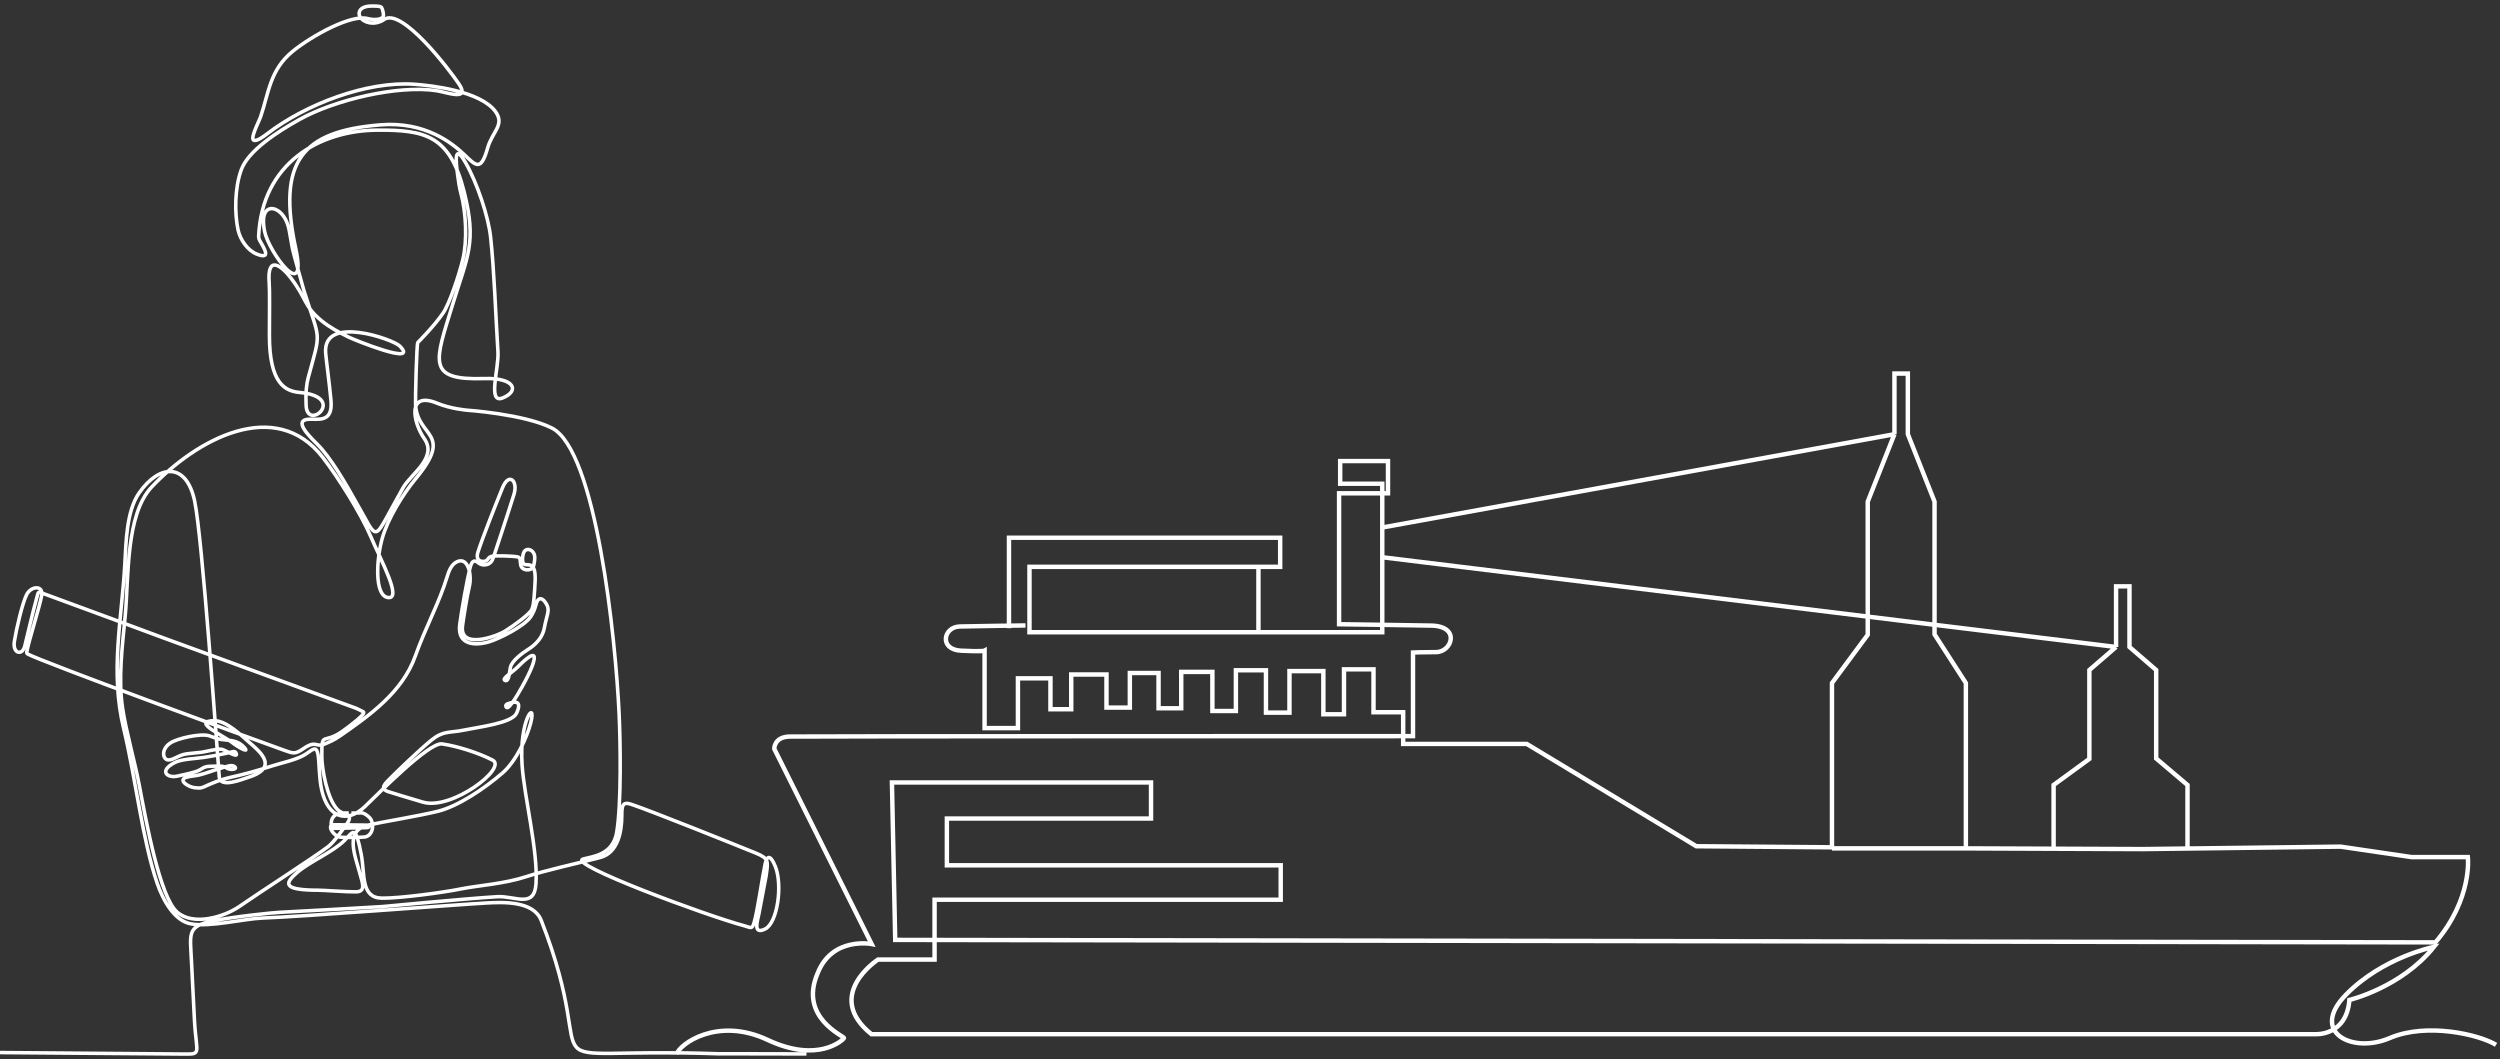
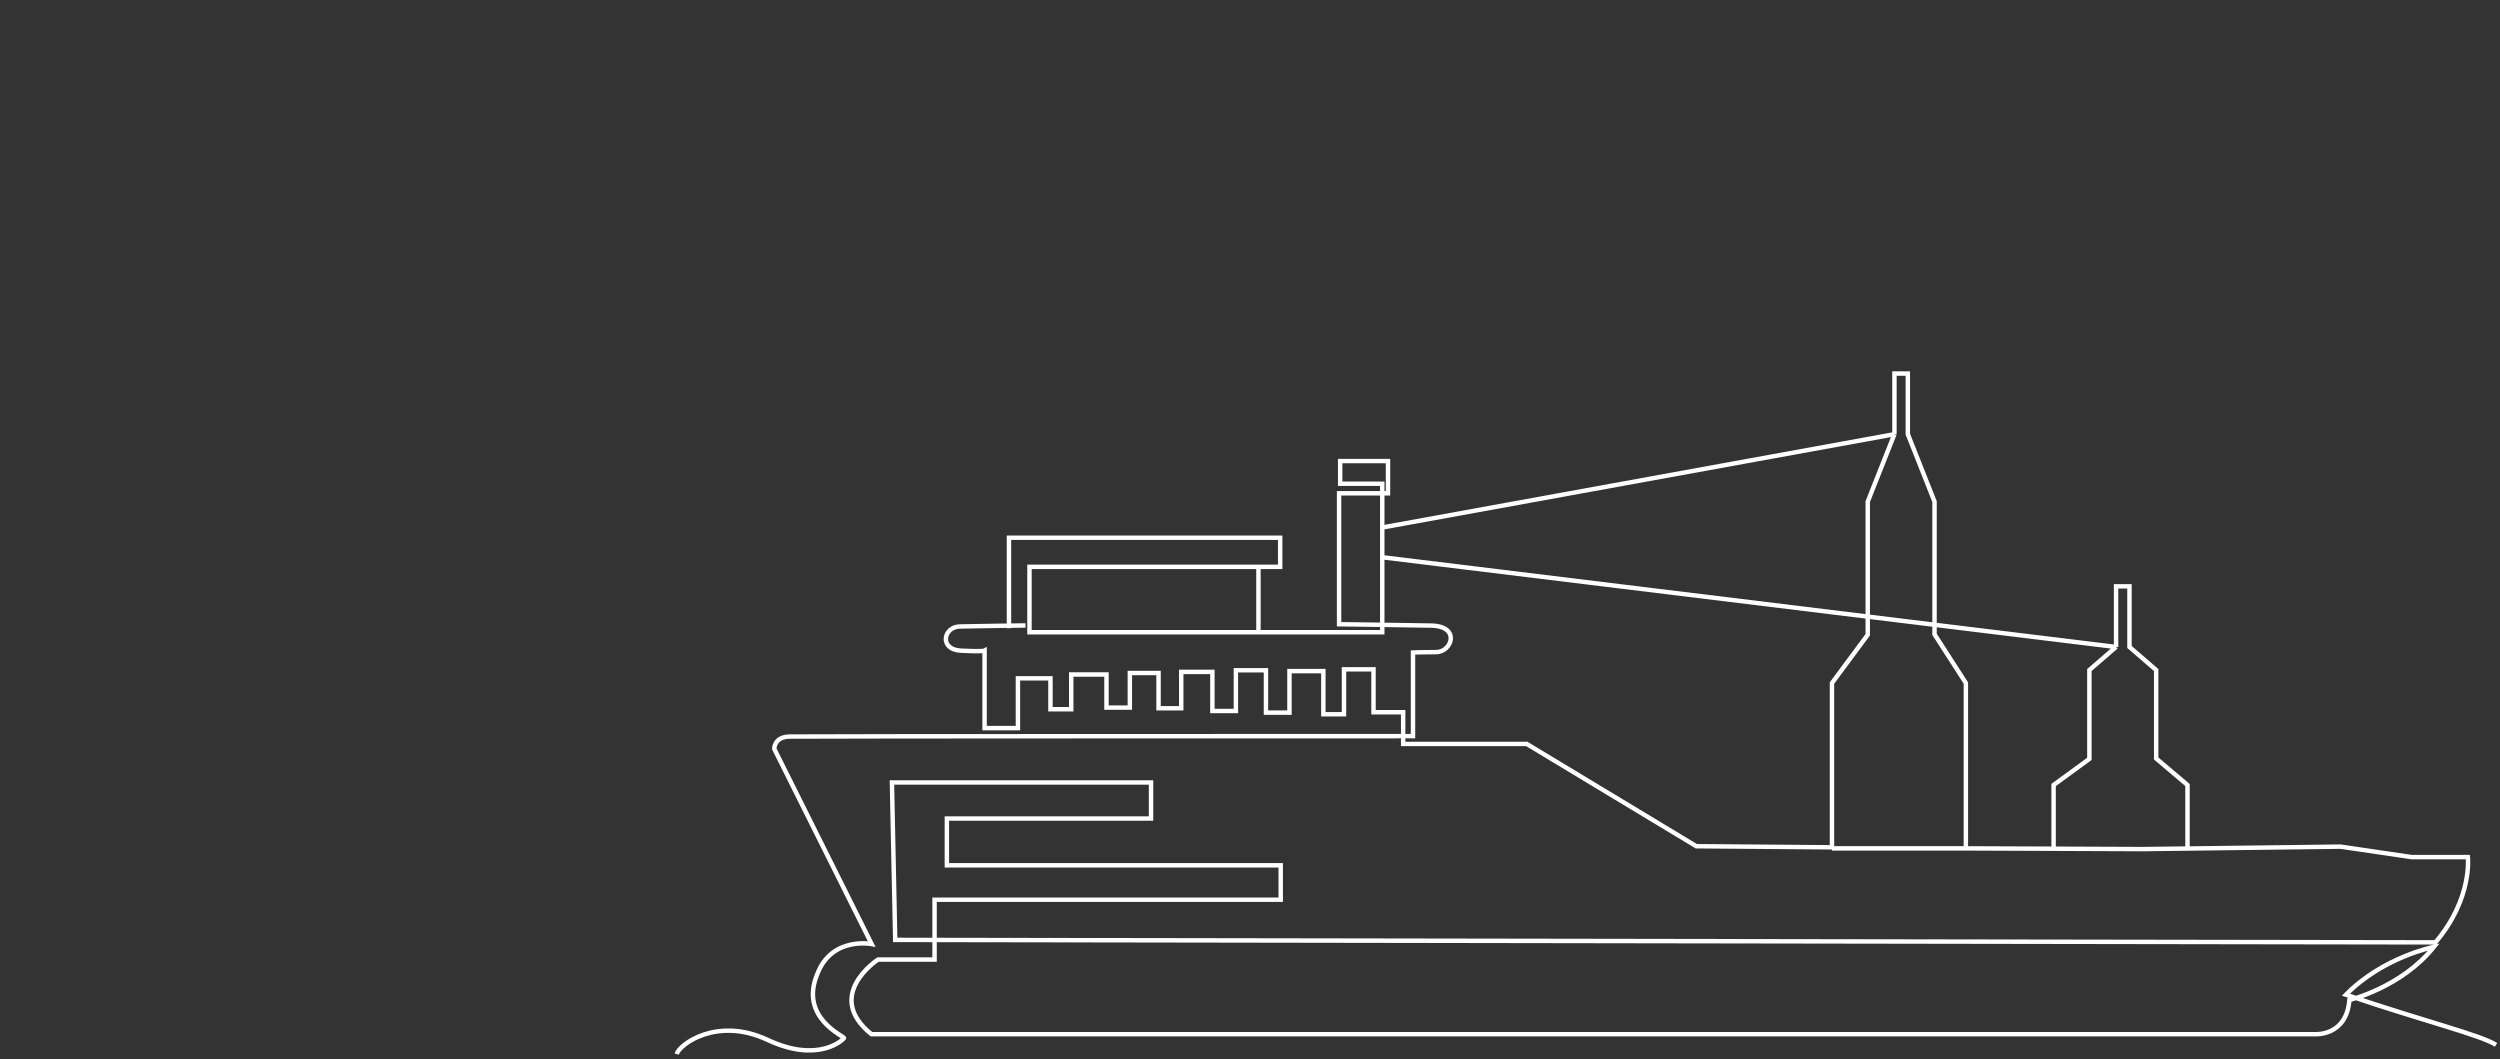
<svg xmlns="http://www.w3.org/2000/svg" width="564" height="239" viewBox="0 0 564 239" fill="none">
  <rect x="0" y="0" width="564" height="239" fill="#333333" stroke="none" />
-   <path d="M79.271 183.438L81.526 183.386C82.038 183.374 82.869 183.899 83.4 184.479C84.522 185.713 84.234 188.446 82.354 188.819C81.734 188.941 77.235 188.972 76.739 188.865C75.014 188.494 73.739 186.055 75.234 186.058C76.494 186.061 81.259 186.125 82.745 186.145C83.477 186.155 83.387 186.699 82.797 186.712L75.371 186.878C74.382 186.9 74.403 184.311 76.019 183.69C76.919 183.344 77.968 183.404 78.203 183.423C78.337 183.434 78.548 183.383 78.687 183.362M181.94 237.764C180.901 237.722 162.846 237.757 161.868 237.724C115.092 236.122 136.862 245.262 122.098 207.639C120.356 203.196 113.457 203.508 109.746 203.714C102.364 204.124 67.971 206.816 59.238 207.113C55.069 207.255 47.388 209.232 43.021 208.414C39.391 207.734 36.816 203.232 35.471 199.304C32.099 189.439 30.656 175.802 27.908 164.415C24.79 151.494 27.467 139.962 28.177 126.997C28.44 122.154 28.545 115.258 31.411 111.169C35.857 104.826 41.995 104.145 43.899 112.978C45.636 121.035 48.97 169.269 49.473 175.34C49.685 177.897 54.77 175.754 56.085 175.35C57.321 174.969 58.465 174.435 59.182 173.694C61.125 171.683 58.236 169.215 56.465 167.679C54.312 165.814 51.022 162.515 48.238 162.585C43.158 162.716 50.297 165.909 52.235 167.419C53.701 168.562 56.323 170.017 55.207 168.724C53.803 167.098 52.301 167.07 50.331 166.874C48.911 166.733 48.003 166.242 47.182 165.989C45.258 165.396 39.98 166.561 38.413 167.631C36.197 169.144 36.787 171.387 37.944 171.443C39.102 171.499 40.284 170.322 42.106 170.069C43.595 169.863 44.591 169.826 45.455 169.712C46.524 169.572 48.673 168.918 49.952 169.021C50.639 169.077 53.713 171.154 53.311 170.041C53.005 169.197 52.564 169.607 51.13 169.927C49.53 170.28 47.722 170.611 46.059 170.863C44.143 171.154 40.977 171.209 39.373 172.06C35.669 174.022 37.871 175.616 40.038 175.087C41.072 174.835 42.156 174.666 43.977 174.134C45.8 173.601 45.582 172.913 47.451 172.873C49.321 172.834 50.382 172.705 51.071 173.237C51.761 173.77 53.731 173.658 52.943 172.957C52.303 172.389 50.968 172.982 49.513 173.406C48.059 173.829 46.142 174.567 44.841 174.863C44.086 175.036 42.851 175.103 42.07 175.35C39.989 176.011 42.562 177.543 43.806 177.694C45.432 177.89 45.506 177.75 46.86 177.134C47.932 176.646 50.022 175.806 51.518 175.478C55.122 174.685 58.118 173.837 61.546 172.745C63.754 172.043 66.538 171.496 68.506 170.406C70.328 169.397 71.304 167.85 71.747 170.261C72.068 172.005 71.929 175.351 72.575 178.215C73.975 184.433 78.176 185.902 82.33 181.955C85.146 179.279 96.753 167.4 99.726 167.827C103.152 168.32 107.873 169.812 111.126 171.476C114.544 173.218 101.908 182.881 95.411 180.962C92.903 180.221 88.53 178.92 87.567 178.591C85.74 177.966 86.748 176.912 87.601 176.034C89.48 174.101 94.463 169.33 97.219 167.061C100.003 164.768 101.326 165.396 104.632 164.716C108.178 163.988 115.418 163.146 116.502 160.96C117.183 159.585 117.401 158.122 115.703 158.465C114.986 158.609 113.797 158.808 114.162 159.474C114.53 160.147 115.466 158.653 115.973 157.964C116.475 157.28 119.106 152.873 120.086 150.207C121.936 145.174 117.528 149.756 116.723 150.542C115.447 151.788 113.105 153.148 113.917 153.503C114.812 153.895 114.883 151.889 115.139 150.587C115.431 149.102 117.881 147.297 118.99 146.608C119.532 146.271 122.241 144.646 122.783 141.73C123.324 138.815 124.063 137.806 123.374 136.461C122.53 134.815 121.386 134.423 120.895 136.481C120.692 137.331 120.274 138.337 119.7 139.178C118.224 141.335 112.464 144.179 110.274 144.814C107.148 145.719 103.089 145.566 103.719 140.835C104.155 137.566 105.43 130.468 106.031 128.152C106.345 126.938 106.759 125.995 107.95 127.003C108.869 127.78 110.513 127.532 111.072 126.35C111.247 125.98 111.378 125.557 111.481 125.248C111.637 124.782 114.684 115.623 115.956 111.518C116.897 108.478 114.824 106.494 113.382 110.007C111.941 113.519 108.636 121.908 107.791 124.669C107.344 126.128 108.16 126.789 109.256 126.632C110.236 126.494 109.961 125.629 111.13 125.464C112.022 125.339 115.668 125.409 116.82 125.648C117.536 125.796 117.293 126.821 117.515 127.617C117.82 128.707 119.497 128.864 120.199 128.066C120.47 127.758 120.643 126.328 120.643 125.767C120.643 123.946 118.449 123.17 118.031 125.026C117.899 125.615 117.77 126.347 118.008 126.972C118.472 128.193 120.897 125.832 120.734 130.89C120.695 132.128 120.569 133.823 120.47 134.976C120.397 135.835 120.307 136.683 119.99 137.454C119.557 138.505 116.009 141.083 113.969 142.356C111.911 143.64 103.611 146.581 104.347 141.155C104.616 139.171 105.344 134.53 105.888 132.272C106.496 129.752 105.634 125.495 103.063 126.749C101.764 127.383 101.223 128.944 100.841 130.212C99.161 135.798 95.975 141.592 93.682 148.023C90.756 156.224 83.28 161.452 76.765 165.992C75.159 167.111 74.111 167.448 73.488 167.747C71.147 168.868 71.54 166.783 68.47 168.879C66.581 170.17 66.189 169.997 64.297 169.326C55.776 166.304 9.48 149.297 6.234 147.541C5.929 147.376 6.028 147.197 6.099 146.802C6.506 144.541 8.892 137.057 9.397 134.4C9.856 131.99 7.042 132.139 6.023 134.122C5.063 135.989 3.664 141.981 3.239 144.72C2.813 147.47 5.042 147.985 5.579 145.786C6.165 143.388 7.427 137.987 8.193 135.239C8.763 133.192 8.444 133.425 10.021 133.994C15.444 135.95 36.782 143.878 36.782 143.878L80.368 159.799C80.368 159.799 81.674 160.415 81.982 160.598C82.625 160.979 79.287 163.518 77.294 164.943C72.838 168.129 72.601 164.675 72.601 170.618C72.601 173.513 73.828 180.254 76.116 182.61C77.524 184.059 80.014 183.442 78.198 185.939C77.136 187.398 75.305 190.035 74.018 191.01C70.646 193.563 57.99 201.705 54.112 204.423C50.623 206.868 43.602 208.999 39.926 205.736C36.067 202.312 32.995 185.488 31.407 177.077C30.377 171.62 28.491 165.274 27.662 159.81C26.651 153.145 27.576 145.977 28.239 139.032C29.079 130.232 28.3 116.141 34.229 109.853C44.325 99.14 62.151 89.374 72.835 103.218C76.287 107.693 81.346 115.719 83.621 121.002C86.084 126.721 90.812 135.354 87.463 134.794C84.497 134.297 84.853 126.327 86.272 121.317C87.473 117.076 90.876 111.498 93.783 107.991C102.506 97.462 94.114 98.773 93.749 91.264C93.681 89.864 93.998 77.625 94.249 77.293C94.29 77.239 94.339 77.183 94.397 77.125M94.359 77.162C94.359 77.162 97.942 73.585 99.962 70.631C101.358 68.588 103.483 62.328 104.415 58.519C105.468 54.211 105.121 47.879 104.015 43.749C103.626 42.294 103.449 41.007 103.248 39.521C102.823 36.391 102.406 32.139 105.009 36.662C107.668 41.285 110.182 48.894 110.678 53.479C111.511 61.18 111.817 71.105 112.336 79.336C112.579 83.156 109.915 91.183 113.402 89.776C117.292 88.207 116.16 85.179 109.265 85.403C96.047 85.833 98.132 81.665 102.181 68.491C105.456 57.849 107.615 54.749 104.698 43.221C101.472 30.479 95.84 29.301 85.126 29.359C72.082 29.43 59.121 36.782 58.344 53.28M58.351 53.138C58.351 53.138 58.314 53.425 58.412 53.846C58.59 54.612 62.037 58.983 57.901 57.316C55.858 56.492 54.182 54.077 53.702 51.844C52.912 48.177 52.914 42.364 54.451 38.253C56.047 33.985 62.472 29.777 67.669 26.9C75.557 22.534 89.746 19.144 98.474 20.46C100.698 20.796 106.2 22.916 103.542 18.947C101.302 15.602 90.609 1.616 86.665 4.396C85.726 5.057 83.892 5.719 82.089 4.659C80.43 3.687 80.495 1.367 83.784 1.367C84.793 1.367 85.828 1.339 86.073 1.675C86.32 2.011 86.64 3.358 86.443 3.723C86.004 4.534 84.143 4.517 82.947 4.19C79.222 3.169 70.362 8.072 66.094 11.528C60.831 15.789 60.653 20.968 58.765 26.422C58.363 27.586 56.115 31.696 57.46 31.696C58.182 31.696 59.273 30.945 60.288 30.168C69.049 23.473 82.756 18.265 93.46 19.006C97.505 19.286 108.346 20.558 111.737 25.116C113.987 28.141 111.052 29.686 110.011 33.377C108.493 38.762 107.384 37.414 104.723 34.864C102.048 32.301 95.893 27.363 85.879 28.163C68.033 29.59 62.491 36.407 66.724 56.082C69.449 68.748 60.59 56.845 59.681 52.157C59.463 51.03 59.393 50.044 59.468 49.25C59.839 45.343 64.359 46.89 65.242 51.971C65.542 53.696 65.91 55.664 65.985 56.138C66.084 56.754 68.53 65.433 68.53 65.433M68.499 65.332C72.316 77.508 72.498 74.166 69.535 85.205C69.146 86.652 68.907 88.594 69.062 91.543C69.372 97.418 78.453 89.531 67.582 88.535C64.365 88.24 60.762 86.572 60.781 75.601C60.789 70.793 60.871 65.559 60.729 63.797C60.206 57.243 63.628 60.082 65.685 62.795C69.211 67.445 68.58 69.127 72.561 72.374C74.456 73.919 76.534 74.995 78.633 76.045C79.951 76.704 94.746 82.678 90.178 78.056C88.722 76.582 72.786 70.877 73.467 79.642C73.573 80.996 74.338 86.746 74.668 90.362C75.146 95.584 71.573 94.418 69.52 94.591C66.358 94.859 69.353 98.025 71.489 100.12C74.655 103.224 78.183 109.433 80.407 113.43C81.343 115.112 82.426 117.018 82.426 117.018C84.683 121.244 85.011 120.742 87.301 116.625C88.238 114.943 89.863 111.916 90.946 110.01C92.72 106.889 98.737 103.252 95.725 98.966C93.17 95.33 91.709 88.104 98.64 90.976C101.611 92.208 105.202 92.524 105.202 92.524M105.131 92.519C105.131 92.519 118.221 93.404 124.482 96.551C134.484 101.575 138.865 143.832 139.668 160.984C139.956 167.122 140.208 181.264 139.134 187.757C138.259 193.041 133.409 193.239 131.547 193.8C127.91 194.897 159.176 206.517 167.955 208.869C169.345 209.241 169.654 209.727 170.106 208.201C170.916 205.471 171.938 198.088 172.609 194.938C173.175 192.288 174.182 193.643 174.925 195.513C176.578 199.677 175.421 208.205 172.605 209.588C169.737 210.996 170.937 207.612 171.222 206.107L172.831 197.606C173.297 194.313 173.541 193.693 170.478 192.445C165.41 190.38 146.976 182.979 142.438 181.456C140.426 180.781 140.278 181.737 140.278 184.04C140.278 187.899 139.278 192.344 135.542 193.413C135.247 193.499 134.825 193.608 134.306 193.739C130.808 194.616 122.855 196.417 118.807 197.747C113.685 199.429 107.776 199.765 103.934 200.55C100.093 201.335 90.144 202.681 86.155 202.624C81.323 202.556 82.368 197.224 81.481 192.683C80.159 185.92 79.756 187.536 77.747 189.579C75.193 192.178 69.8 194.441 67.093 196.793C65.26 198.387 63.881 199.883 66.961 200.501C68.46 200.801 70.552 200.831 71.775 200.831C73.155 200.831 78.128 201.231 80.333 201.199C82.609 201.166 81.746 199.152 81.222 197.168C80.115 192.969 77.606 187.36 83.065 186.138C86.347 185.402 94.341 184.117 98.727 183.042C103.353 181.908 109.286 177.896 113.332 174.416C116.423 171.757 118.885 166.383 119.724 163.123C121.125 157.679 117.073 162.103 117.78 172.596C118.258 179.704 121.393 191.945 120.926 199.333C120.563 205.061 116.215 202.05 112.132 202.296C105.002 202.726 86.754 204.485 86.186 204.53C85.497 204.587 64.615 205.764 63.089 205.819C61.77 205.868 52.944 206.755 48.03 207.755C42.098 208.961 42.916 210.656 43.187 216.72C43.331 219.949 43.62 225.496 43.863 230.085C44.318 238.641 45.963 237.776 39.758 237.776L0 237.457" stroke="white" stroke-width="0.8" stroke-miterlimit="2.613" />
-   <path d="M152.663 237.8C153.287 235.58 161.819 229.268 173.195 234.609C184.571 239.95 190.19 234.609 190.398 234.193C190.606 233.777 180.132 229.684 184.433 219.626C187.693 211.232 196.641 212.967 196.641 212.967L174.675 168.942C174.675 168.942 174.583 166.26 178.097 166.167C181.612 166.075 318.774 166.075 318.774 166.075V147.207C318.774 147.207 320.408 147.114 323.984 147.114C327.56 147.114 329.595 141.257 322.874 141.133C316.153 141.01 302.095 140.825 302.095 140.825V111.29H313.132V104.014H302.341V109.132H311.837V119.008M227.625 141.726V121.31H288.807V127.877H232.25V142.629H311.837V125.712M283.905 127.449V142.848M231.354 141.102C231.354 141.102 220.272 141.241 216.526 141.334C212.781 141.426 211.833 146.536 216.758 146.791C221.683 147.045 222.122 146.791 222.122 146.791V164.256H229.644V153.034H236.982V160.001H241.668V152.17H249.622V159.631H254.894V151.831H261.368V159.785H266.486V151.584H273.515V160.402H278.818V151.215H285.6V160.772H290.903V151.4H298.549V161.142H303.204V150.999H309.863V160.679H316.554V167.832H344.439L382.683 190.908L413.293 191.151V154.095L421.363 143.207V113.16L427.386 97.958M443.501 191.394L483.318 191.555L528.031 191L544.031 193.359H556.749C556.749 193.359 557.858 202.7 549.442 212.597L201.959 212.042L201.219 176.526H259.673V184.665H213.613V195.209H288.928V202.978H210.838V216.481H198.075C198.075 216.481 185.681 224.528 196.595 233.314H522.342C522.342 233.314 529.395 233.777 530.019 225.592C530.019 225.592 541.734 222.801 549.103 213.614C549.103 213.614 537.542 215.926 529.248 224.405C520.955 232.883 530.713 237.8 539.106 234.193C547.5 230.586 559.431 233.43 563.107 235.719M443.501 191.394V154.095L436.432 143.114V113.16L430.409 97.958V84.275H427.386V97.958M443.501 191.394H413.293M427.386 97.958L311.837 119.008M463.293 191.151V177.095L471.362 171.207V151.16L477.386 145.958M493.501 191.394V177.095L486.432 171.114V151.16L480.409 145.958V132.275H477.386V145.958M477.386 145.958L311.837 125.712M311.837 119.008V125.712" stroke="white" stroke-miterlimit="10" />
+   <path d="M152.663 237.8C153.287 235.58 161.819 229.268 173.195 234.609C184.571 239.95 190.19 234.609 190.398 234.193C190.606 233.777 180.132 229.684 184.433 219.626C187.693 211.232 196.641 212.967 196.641 212.967L174.675 168.942C174.675 168.942 174.583 166.26 178.097 166.167C181.612 166.075 318.774 166.075 318.774 166.075V147.207C318.774 147.207 320.408 147.114 323.984 147.114C327.56 147.114 329.595 141.257 322.874 141.133C316.153 141.01 302.095 140.825 302.095 140.825V111.29H313.132V104.014H302.341V109.132H311.837V119.008M227.625 141.726V121.31H288.807V127.877H232.25V142.629H311.837V125.712M283.905 127.449V142.848M231.354 141.102C231.354 141.102 220.272 141.241 216.526 141.334C212.781 141.426 211.833 146.536 216.758 146.791C221.683 147.045 222.122 146.791 222.122 146.791V164.256H229.644V153.034H236.982V160.001H241.668V152.17H249.622V159.631H254.894V151.831H261.368V159.785H266.486V151.584H273.515V160.402H278.818V151.215H285.6V160.772H290.903V151.4H298.549V161.142H303.204V150.999H309.863V160.679H316.554V167.832H344.439L382.683 190.908L413.293 191.151V154.095L421.363 143.207V113.16L427.386 97.958M443.501 191.394L483.318 191.555L528.031 191L544.031 193.359H556.749C556.749 193.359 557.858 202.7 549.442 212.597L201.959 212.042L201.219 176.526H259.673V184.665H213.613V195.209H288.928V202.978H210.838V216.481H198.075C198.075 216.481 185.681 224.528 196.595 233.314H522.342C522.342 233.314 529.395 233.777 530.019 225.592C530.019 225.592 541.734 222.801 549.103 213.614C549.103 213.614 537.542 215.926 529.248 224.405C547.5 230.586 559.431 233.43 563.107 235.719M443.501 191.394V154.095L436.432 143.114V113.16L430.409 97.958V84.275H427.386V97.958M443.501 191.394H413.293M427.386 97.958L311.837 119.008M463.293 191.151V177.095L471.362 171.207V151.16L477.386 145.958M493.501 191.394V177.095L486.432 171.114V151.16L480.409 145.958V132.275H477.386V145.958M477.386 145.958L311.837 125.712M311.837 119.008V125.712" stroke="white" stroke-miterlimit="10" />
</svg>